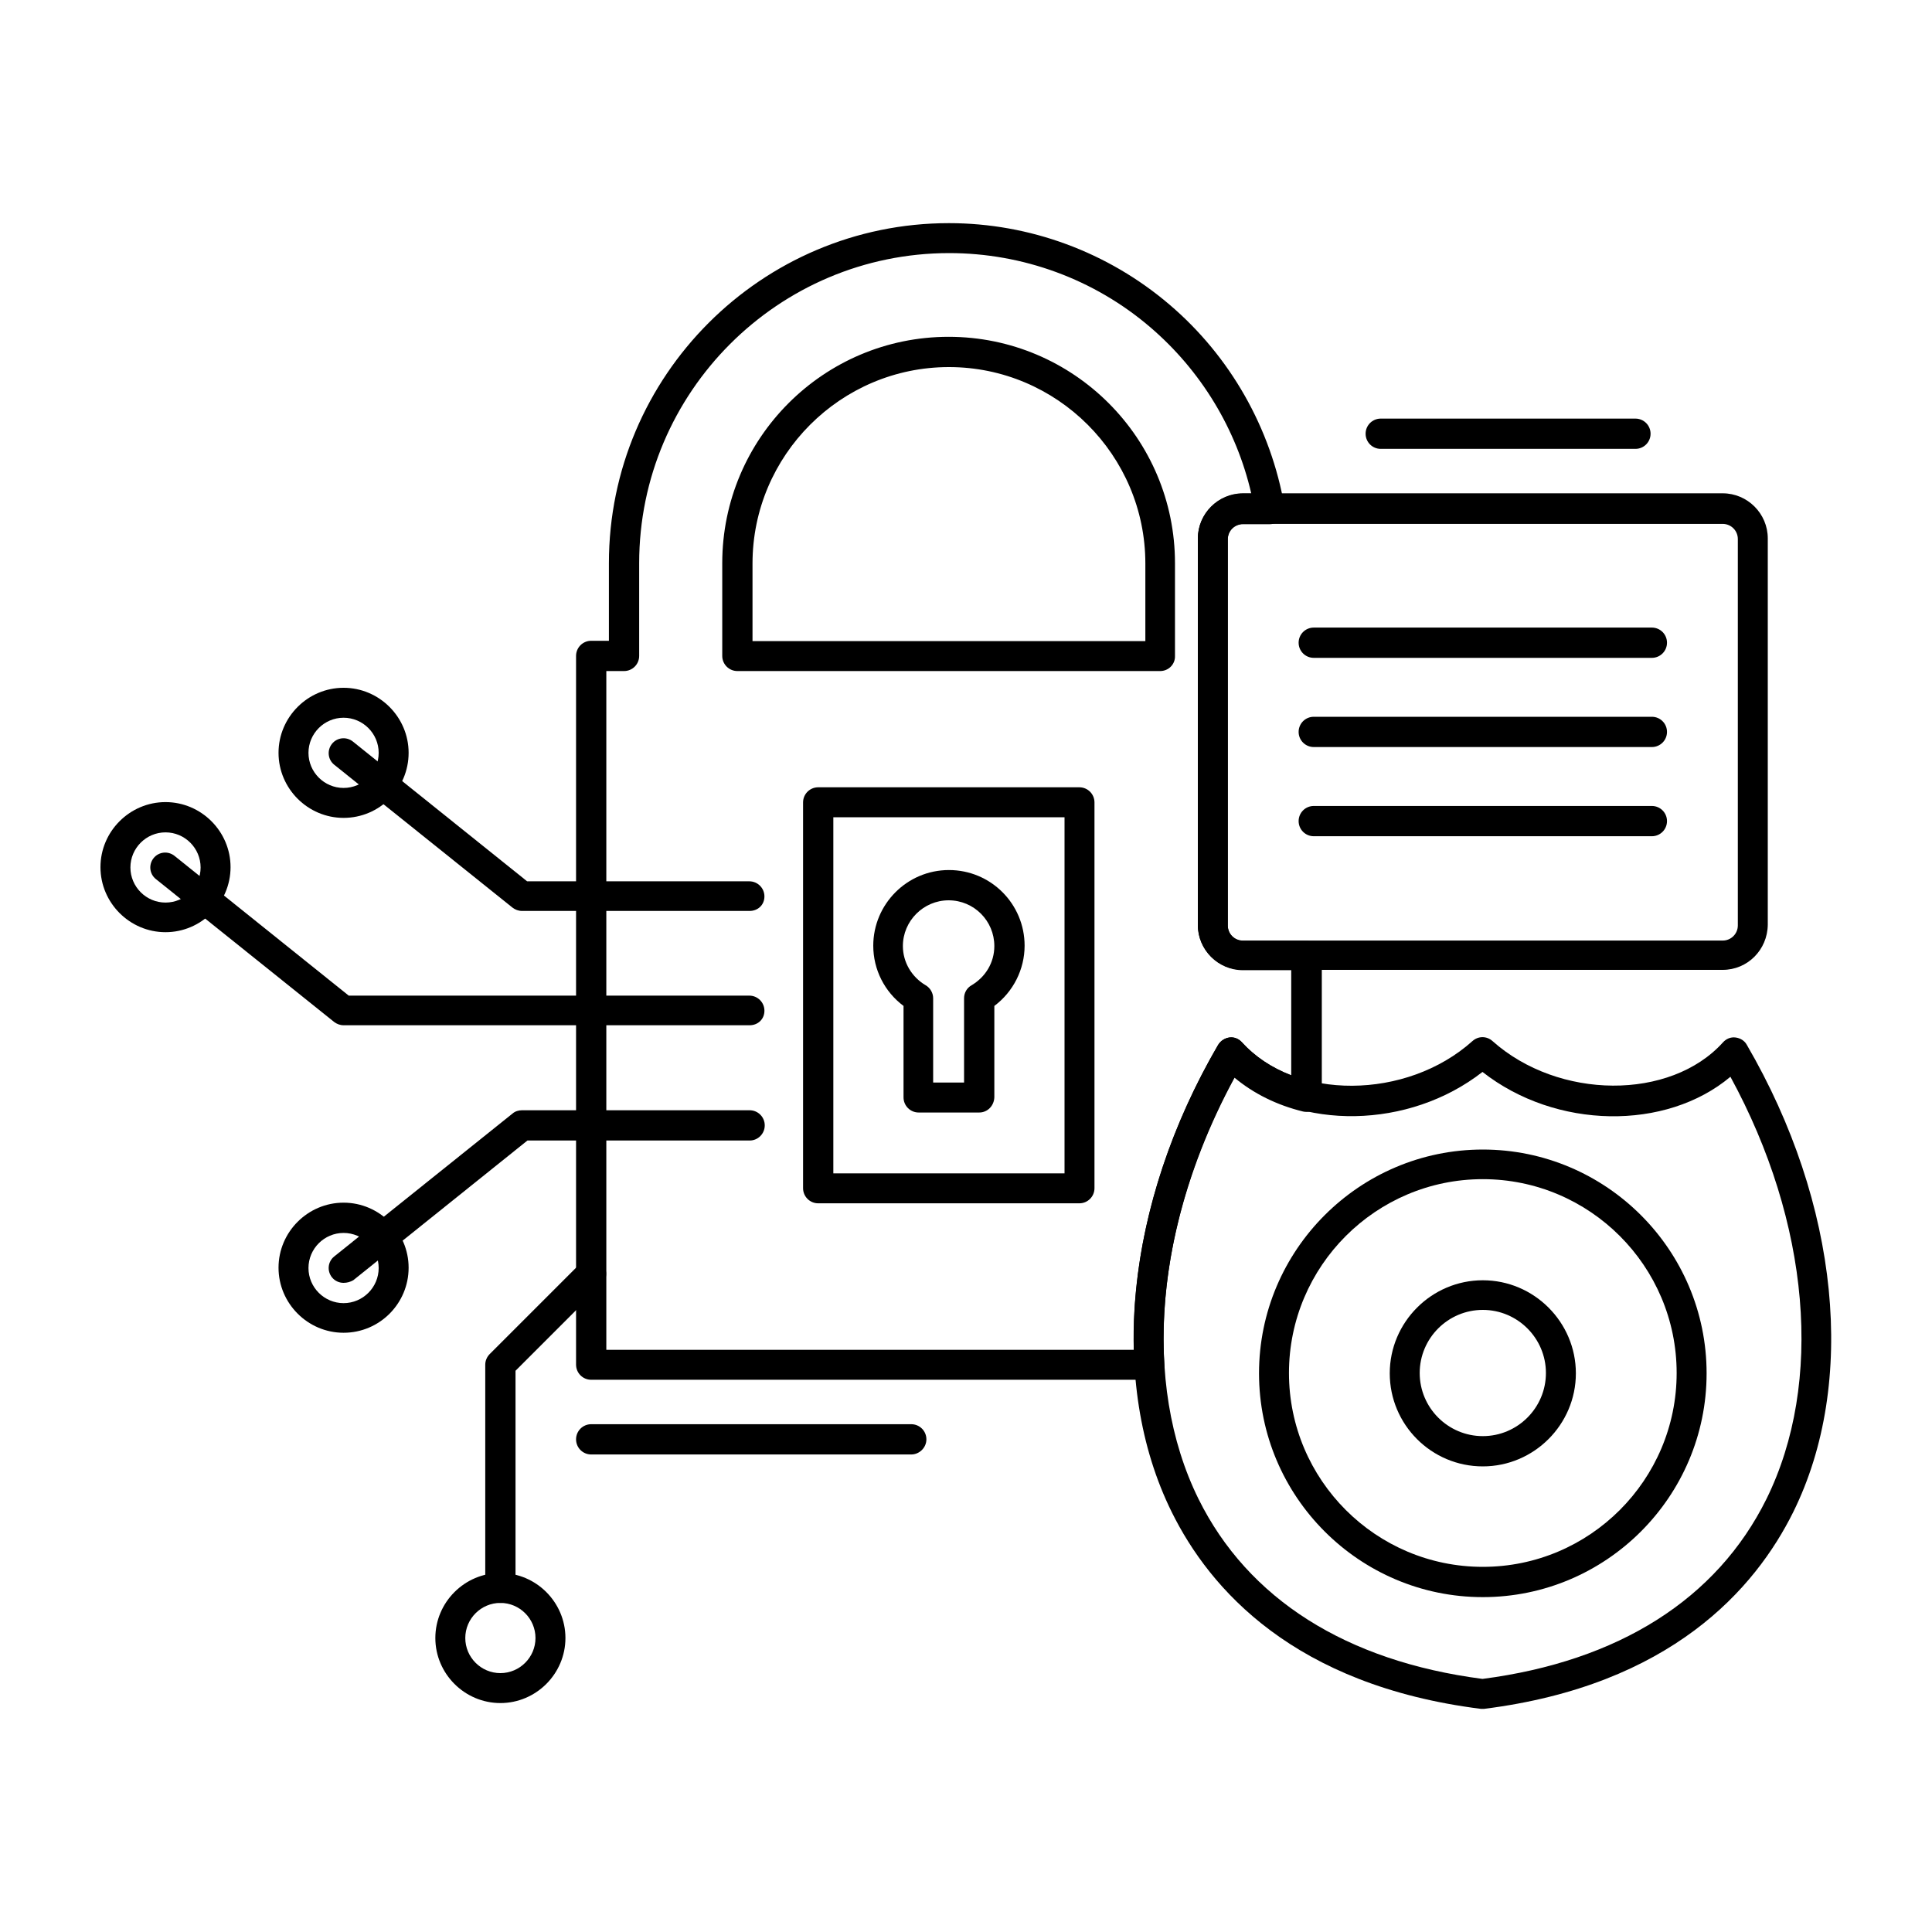
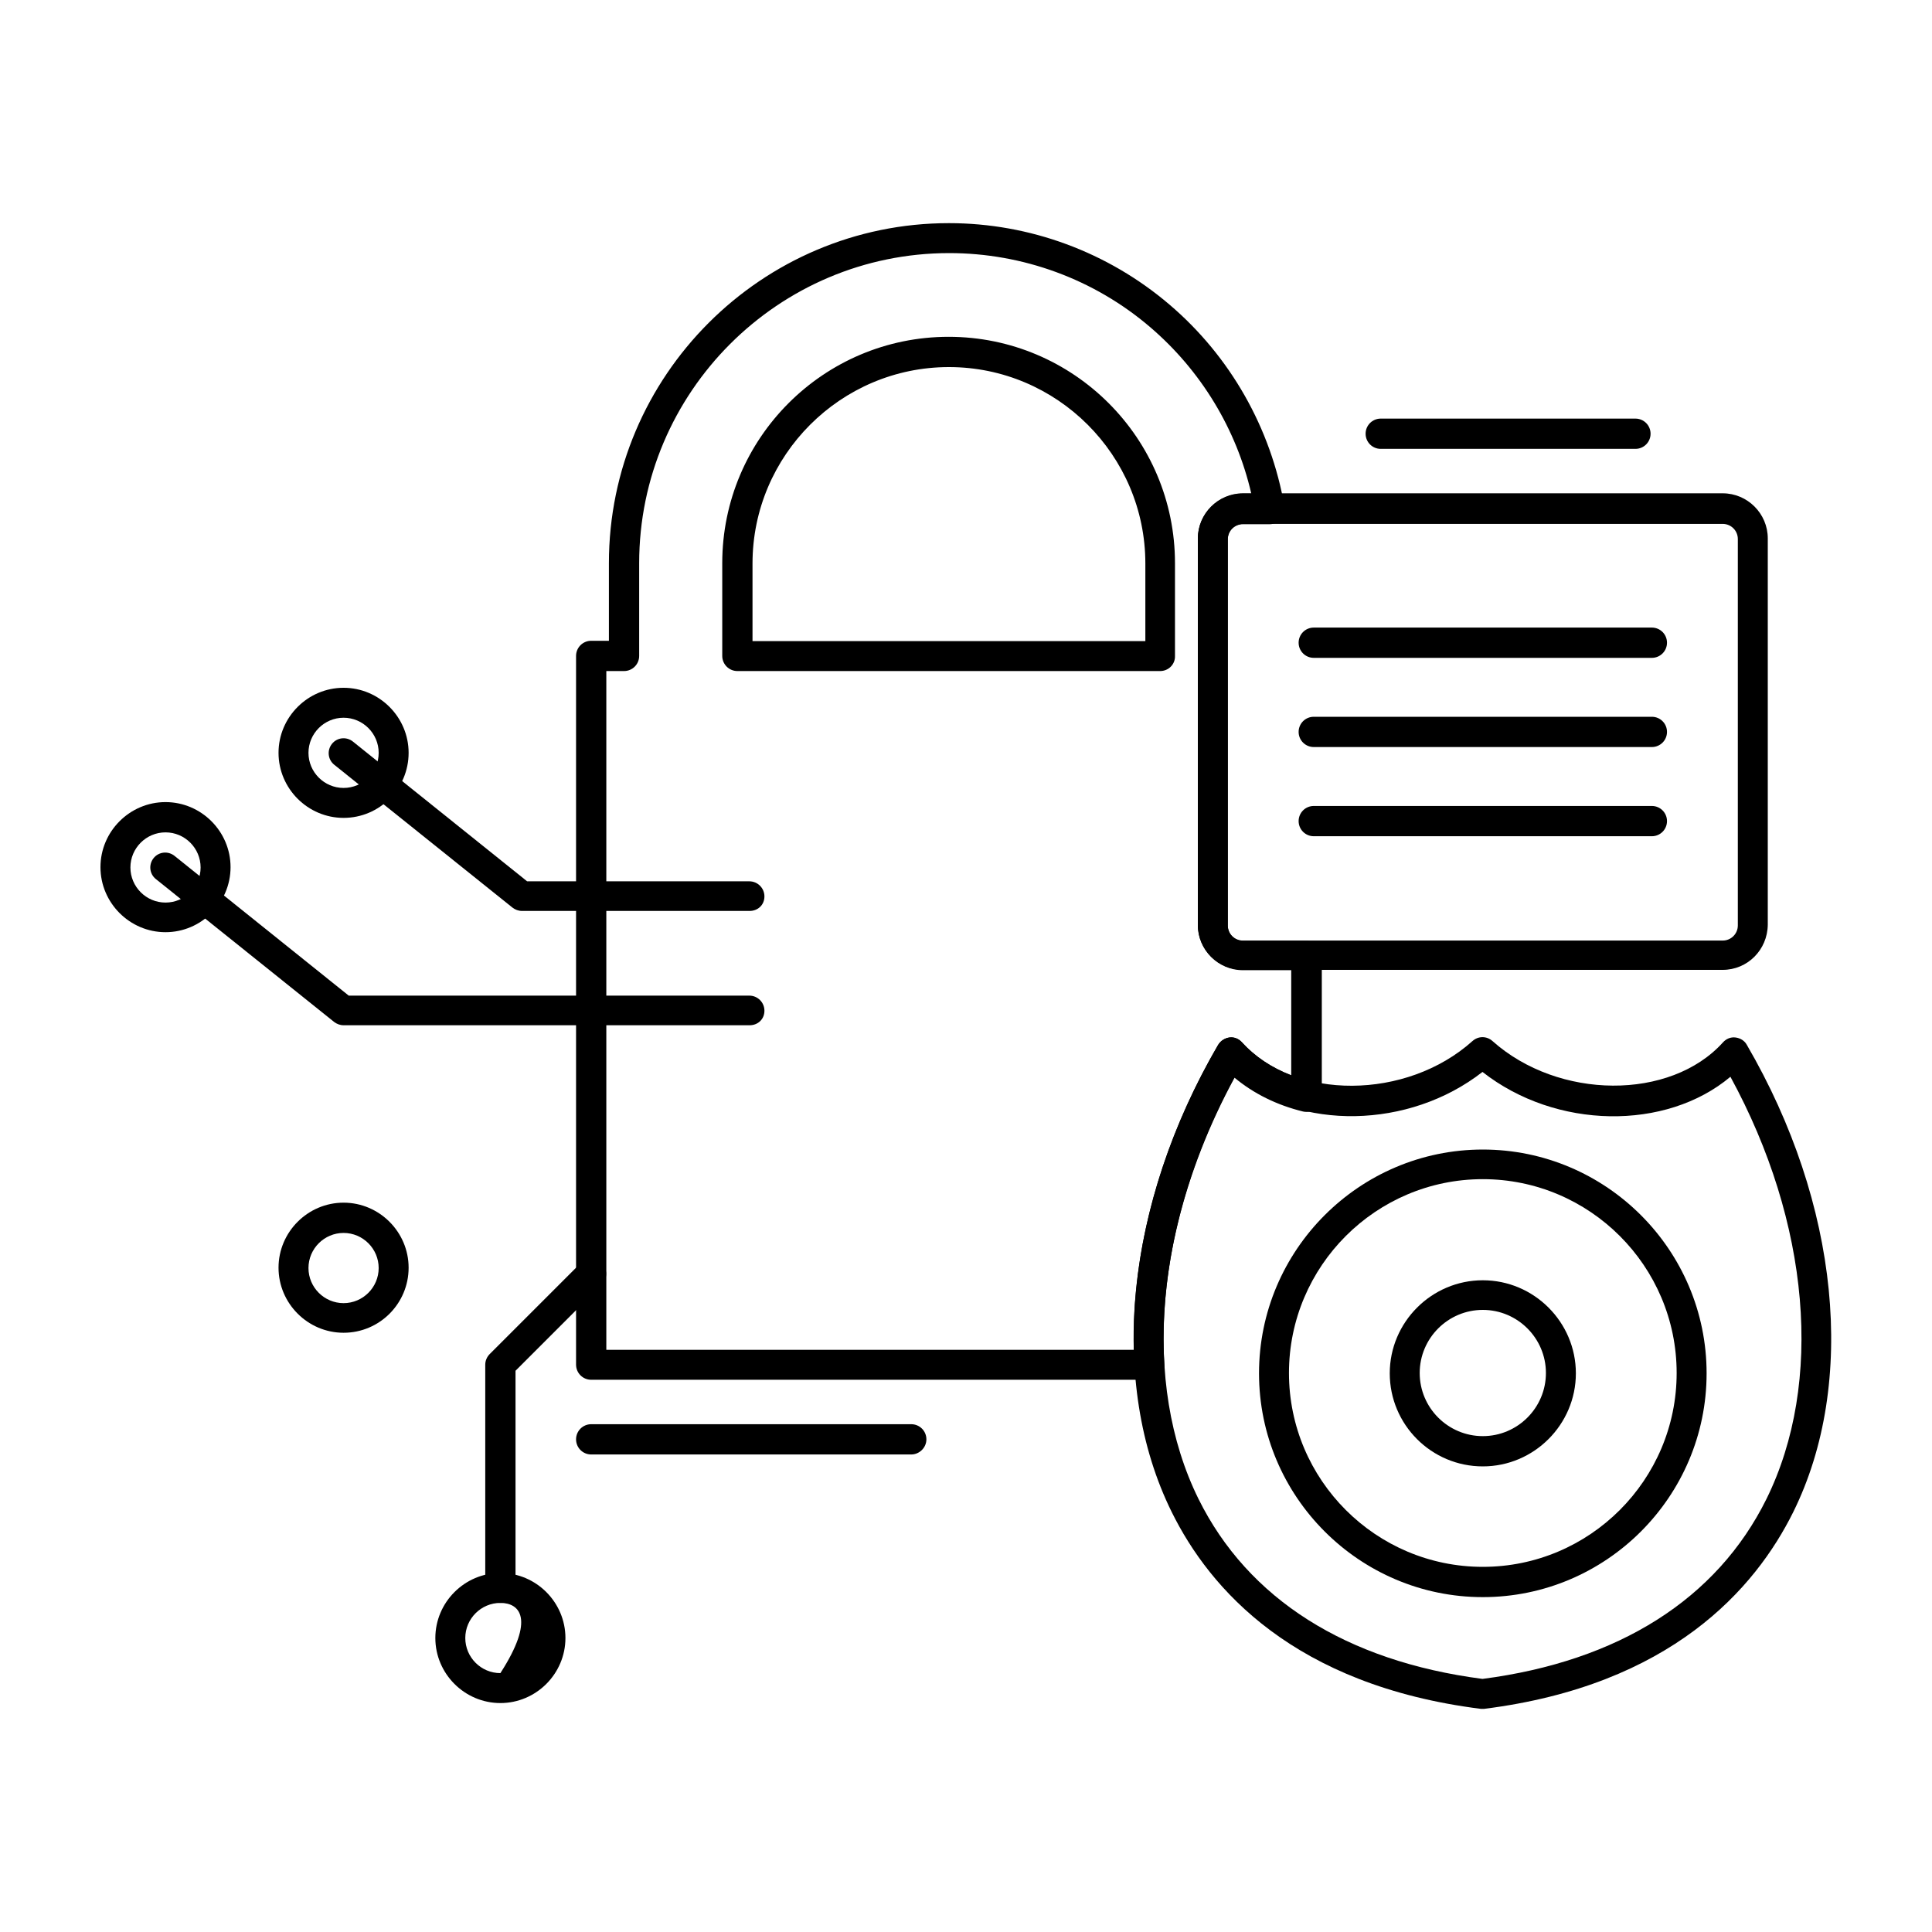
<svg xmlns="http://www.w3.org/2000/svg" version="1.1" id="Capa_1" x="0px" y="0px" viewBox="0 0 600 600" style="enable-background:new 0 0 600 600;" xml:space="preserve">
  <g>
    <path d="M232.8,282.9h-70.7c-1.1,0-2.1-0.4-2.9-1l-55.4-44.4c-2-1.6-2.3-4.5-0.7-6.5c1.6-2,4.5-2.3,6.5-0.7l54.1,43.4h69   c2.6,0,4.7,2.1,4.7,4.7S235.4,282.9,232.8,282.9z" />
    <path d="M232.8,318.4H106.7c-1.1,0-2.1-0.4-2.9-1L48.4,273c-2-1.6-2.3-4.5-0.7-6.5c1.6-2,4.5-2.3,6.5-0.7l54.1,43.4h124.4   c2.6,0,4.7,2.1,4.7,4.7S235.4,318.4,232.8,318.4z" />
    <path d="M106.7,254c-11.1,0-20.2-9.1-20.2-20.2s9.1-20.2,20.2-20.2s20.2,9.1,20.2,20.2S117.9,254,106.7,254z M106.7,222.9   c-6,0-10.9,4.9-10.9,10.9s4.9,10.9,10.9,10.9s10.9-4.9,10.9-10.9S112.7,222.9,106.7,222.9z" />
    <path d="M51.4,289.5c-11.1,0-20.2-9.1-20.2-20.2s9.1-20.2,20.2-20.2c11.1,0,20.2,9.1,20.2,20.2S62.5,289.5,51.4,289.5z M51.4,258.5   c-6,0-10.9,4.9-10.9,10.9s4.9,10.9,10.9,10.9c6,0,10.9-4.9,10.9-10.9S57.4,258.5,51.4,258.5z" />
-     <path d="M155.4,528.9c-11.1,0-20.2-9.1-20.2-20.2c0-11.1,9.1-20.2,20.2-20.2c11.1,0,20.2,9.1,20.2,20.2   C175.6,519.8,166.5,528.9,155.4,528.9z M155.4,497.8c-6,0-10.9,4.9-10.9,10.9c0,6,4.9,10.9,10.9,10.9c6,0,10.9-4.9,10.9-10.9   C166.3,502.7,161.4,497.8,155.4,497.8z" />
-     <path d="M106.7,398.4c-1.4,0-2.7-0.6-3.6-1.7c-1.6-2-1.3-4.9,0.7-6.5l55.4-44.4c0.8-0.7,1.9-1,2.9-1h70.7c2.6,0,4.7,2.1,4.7,4.7   s-2.1,4.7-4.7,4.7h-69l-54.1,43.4C108.8,398.1,107.8,398.4,106.7,398.4z" />
+     <path d="M155.4,528.9c-11.1,0-20.2-9.1-20.2-20.2c0-11.1,9.1-20.2,20.2-20.2c11.1,0,20.2,9.1,20.2,20.2   C175.6,519.8,166.5,528.9,155.4,528.9z M155.4,497.8c-6,0-10.9,4.9-10.9,10.9c0,6,4.9,10.9,10.9,10.9C166.3,502.7,161.4,497.8,155.4,497.8z" />
    <path d="M106.7,413.9c-11.1,0-20.2-9.1-20.2-20.2s9.1-20.2,20.2-20.2s20.2,9.1,20.2,20.2S117.9,413.9,106.7,413.9z M106.7,382.9   c-6,0-10.9,4.9-10.9,10.9s4.9,10.9,10.9,10.9s10.9-4.9,10.9-10.9S112.7,382.9,106.7,382.9z" />
-     <path d="M335.2,373.7h-81.1c-2.6,0-4.7-2.1-4.7-4.7V249.2c0-2.6,2.1-4.7,4.7-4.7h81.1c2.6,0,4.7,2.1,4.7,4.7V369   C339.9,371.6,337.8,373.7,335.2,373.7z M258.8,364.4h71.8V253.8h-71.8V364.4z" />
-     <path d="M304.1,345.5h-18.8c-2.6,0-4.7-2.1-4.7-4.7v-28.4c-5.9-4.4-9.4-11.3-9.4-18.7c0-12.9,10.5-23.5,23.5-23.5   s23.5,10.5,23.5,23.5c0,7.3-3.5,14.3-9.4,18.7v28.4C308.7,343.4,306.7,345.5,304.1,345.5z M289.9,336.2h9.5V310   c0-1.7,0.9-3.2,2.3-4c4.4-2.6,7.1-7.1,7.1-12.2c0-7.8-6.3-14.2-14.2-14.2c-7.8,0-14.2,6.4-14.2,14.2c0,5,2.7,9.6,7.1,12.2   c1.4,0.8,2.3,2.4,2.3,4V336.2z" />
    <path d="M535,301.2H386c-7.7,0-14-6.3-14-14v-120c0-7.7,6.3-14,14-14h149c7.7,0,14,6.3,14,14v120C548.9,295,542.7,301.2,535,301.2z    M386,162.7c-2.6,0-4.7,2.1-4.7,4.7v120c0,2.6,2.1,4.7,4.7,4.7h149c2.6,0,4.7-2.1,4.7-4.7v-120c0-2.6-2.1-4.7-4.7-4.7H386z" />
    <path d="M507.9,139.4h-79.1c-2.6,0-4.7-2.1-4.7-4.7s2.1-4.7,4.7-4.7h79.1c2.6,0,4.7,2.1,4.7,4.7S510.5,139.4,507.9,139.4z" />
    <path d="M283,451.7h-99.4c-2.6,0-4.7-2.1-4.7-4.7s2.1-4.7,4.7-4.7H283c2.6,0,4.7,2.1,4.7,4.7S285.5,451.7,283,451.7z" />
    <path d="M155.4,497.8c-2.6,0-4.7-2.1-4.7-4.7v-69.3c0-1.2,0.5-2.4,1.4-3.3l28.2-28.2c1.8-1.8,4.8-1.8,6.6,0c1.8,1.8,1.8,4.8,0,6.6   l-26.8,26.8v67.4C160.1,495.7,158,497.8,155.4,497.8z" />
    <g>
      <g>
        <path d="M513,204.3H408c-2.6,0-4.7-2.1-4.7-4.7s2.1-4.7,4.7-4.7H513c2.6,0,4.7,2.1,4.7,4.7S515.6,204.3,513,204.3z" />
        <path d="M513,232H408c-2.6,0-4.7-2.1-4.7-4.7s2.1-4.7,4.7-4.7H513c2.6,0,4.7,2.1,4.7,4.7S515.6,232,513,232z" />
        <path d="M513,259.7H408c-2.6,0-4.7-2.1-4.7-4.7s2.1-4.7,4.7-4.7H513c2.6,0,4.7,2.1,4.7,4.7S515.6,259.7,513,259.7z" />
      </g>
    </g>
    <path d="M357,428.5H183.6c-2.6,0-4.7-2.1-4.7-4.7V203.7c0-2.6,2.1-4.7,4.7-4.7h5.5v-24.1c0-58.2,47.4-105.6,105.6-105.6   c25.1,0,49.4,9,68.5,25.3c18.9,16.1,31.5,38.4,35.7,62.7c0.2,1.4-0.1,2.7-1,3.8c-0.9,1-2.2,1.7-3.6,1.7H386c-2.6,0-4.7,2.1-4.7,4.7   v120c0,2.6,2.1,4.7,4.7,4.7h19.8c2.6,0,4.7,2.1,4.7,4.7v43.7c0,1.4-0.7,2.8-1.8,3.7c-1.1,0.9-2.6,1.2-4,0.9   c-8.2-2-15.4-5.6-21.3-10.5c-15.8,29.1-23.6,60.5-21.8,89.2c0.1,1.3-0.4,2.5-1.3,3.5C359.5,427.9,358.2,428.5,357,428.5z    M188.2,419.2h163.9c-0.8-30.8,8.5-64.2,26.2-94.7c0.8-1.3,2.1-2.1,3.5-2.3c1.5-0.2,2.9,0.4,3.9,1.5c4,4.4,9.2,7.9,15.3,10.3v-32.7   H386c-7.7,0-14-6.3-14-14v-120c0-7.7,6.3-14,14-14h2.6c-4.6-20-15.6-38.2-31.4-51.7c-17.4-14.9-39.6-23-62.4-23   c-53.1,0-96.3,43.2-96.3,96.3v28.8c0,2.6-2.1,4.7-4.7,4.7h-5.5V419.2z M360.3,208.4H229c-2.6,0-4.7-2.1-4.7-4.7v-28.8   c0-38.8,31.5-70.3,70.3-70.3c38.8,0,70.3,31.5,70.3,70.3v28.8C365,206.3,362.9,208.4,360.3,208.4z M233.7,199.1h122v-24.1   c0-33.6-27.4-61-61-61c-33.6,0-61,27.4-61,61V199.1z" />
    <g>
      <path d="M460.5,496c-38.3,0-69.5-31.2-69.5-69.5c0-38.3,31.2-69.5,69.5-69.5c38.3,0,69.5,31.2,69.5,69.5    C530,464.8,498.8,496,460.5,496z M460.5,366.2c-33.2,0-60.2,27-60.2,60.2c0,33.2,27,60.2,60.2,60.2s60.2-27,60.2-60.2    C520.7,393.2,493.7,366.2,460.5,366.2z" />
      <path d="M460.5,530.7c-0.2,0-0.4,0-0.6,0c-58-7.3-84.2-37.2-96-61.1c-19.9-40.2-14.4-95.8,14.4-145.1c0.8-1.3,2.1-2.1,3.5-2.3    c1.5-0.2,2.9,0.4,3.9,1.5c16.3,18.1,51.1,18,71.6-0.4c1.8-1.6,4.4-1.6,6.2,0c20.5,18.3,55.3,18.5,71.6,0.4c1-1.1,2.4-1.7,3.9-1.5    c1.5,0.2,2.8,1,3.5,2.3c28.7,49.3,34.3,104.9,14.4,145.1c-11.8,23.8-38,53.8-96,61.1C460.9,530.7,460.7,530.7,460.5,530.7z     M383.4,334.4c-24.6,45.3-29,95-11.2,131.1c15.4,31.1,45.9,50.4,88.2,55.9c42.3-5.5,72.8-24.8,88.2-55.9    c17.8-36.1,13.5-85.8-11.2-131.1c-20,16.8-54.2,16.4-77-1.5C437.6,350.7,403.5,351.2,383.4,334.4z M460.5,455.4    c-16,0-28.9-13-28.9-28.9s13-28.9,28.9-28.9s28.9,13,28.9,28.9S476.4,455.4,460.5,455.4z M460.5,406.8c-10.8,0-19.6,8.8-19.6,19.6    c0,10.8,8.8,19.6,19.6,19.6s19.6-8.8,19.6-19.6C480.1,415.6,471.3,406.8,460.5,406.8z" />
    </g>
  </g>
</svg>